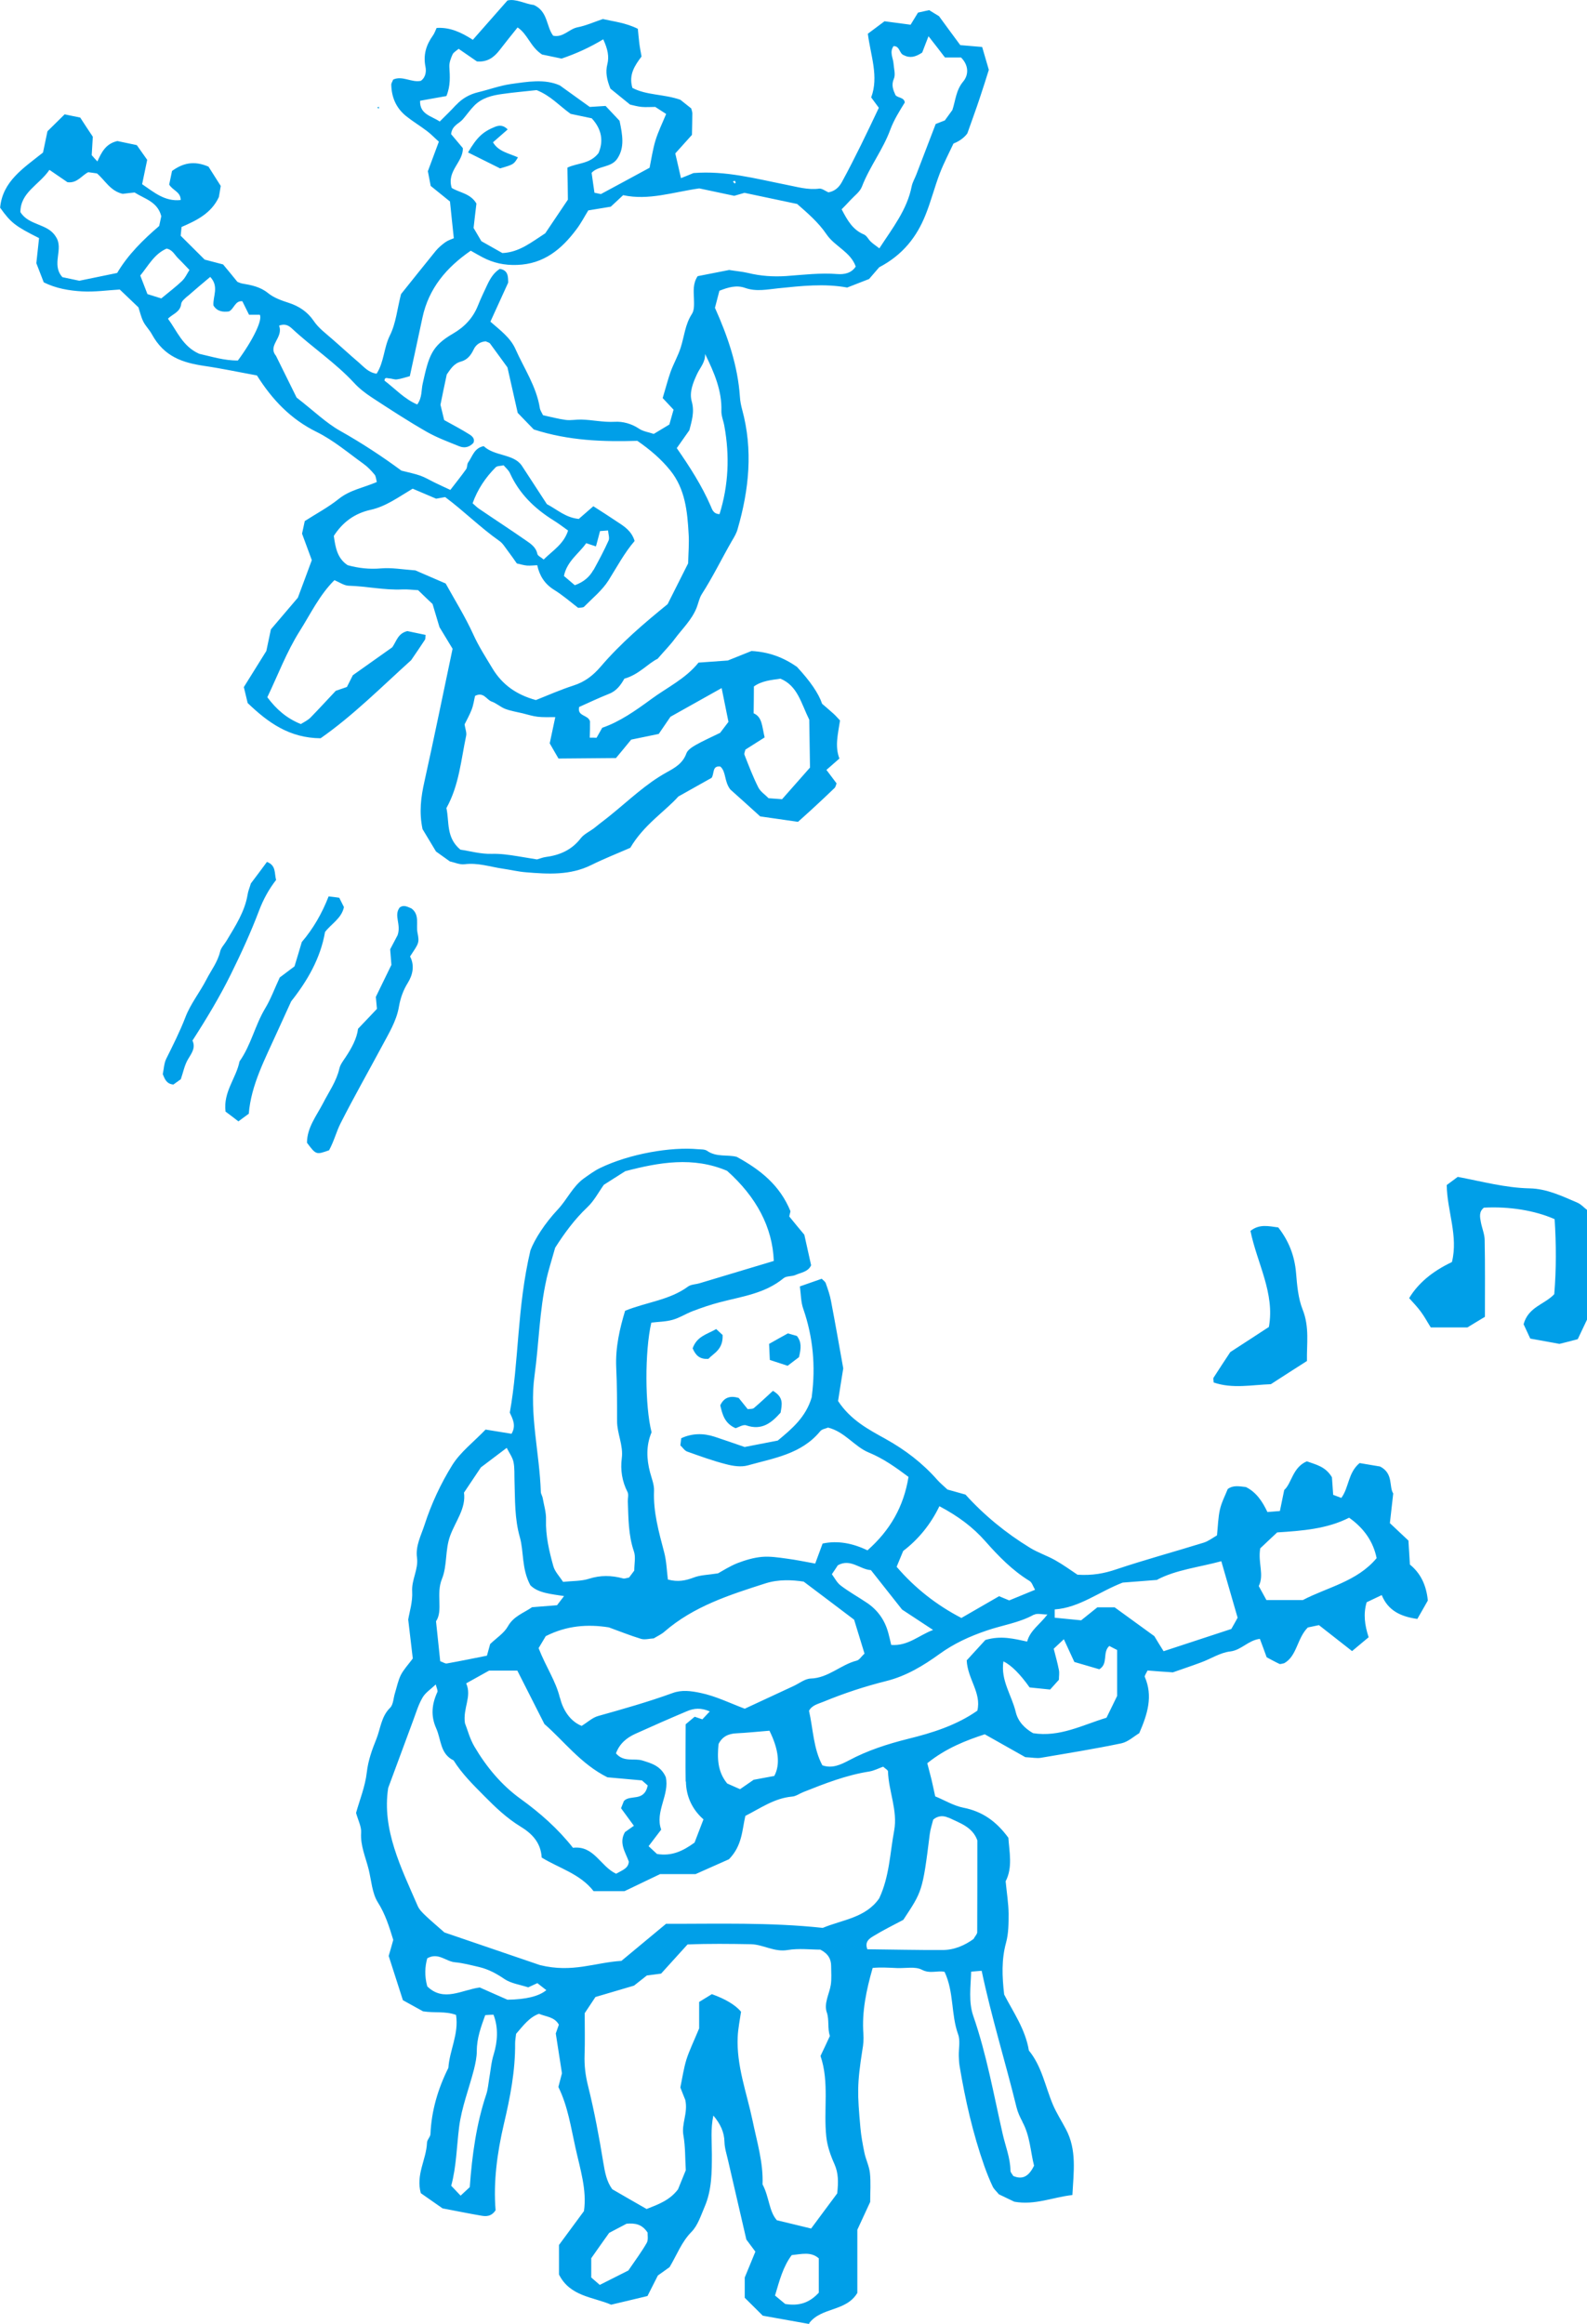
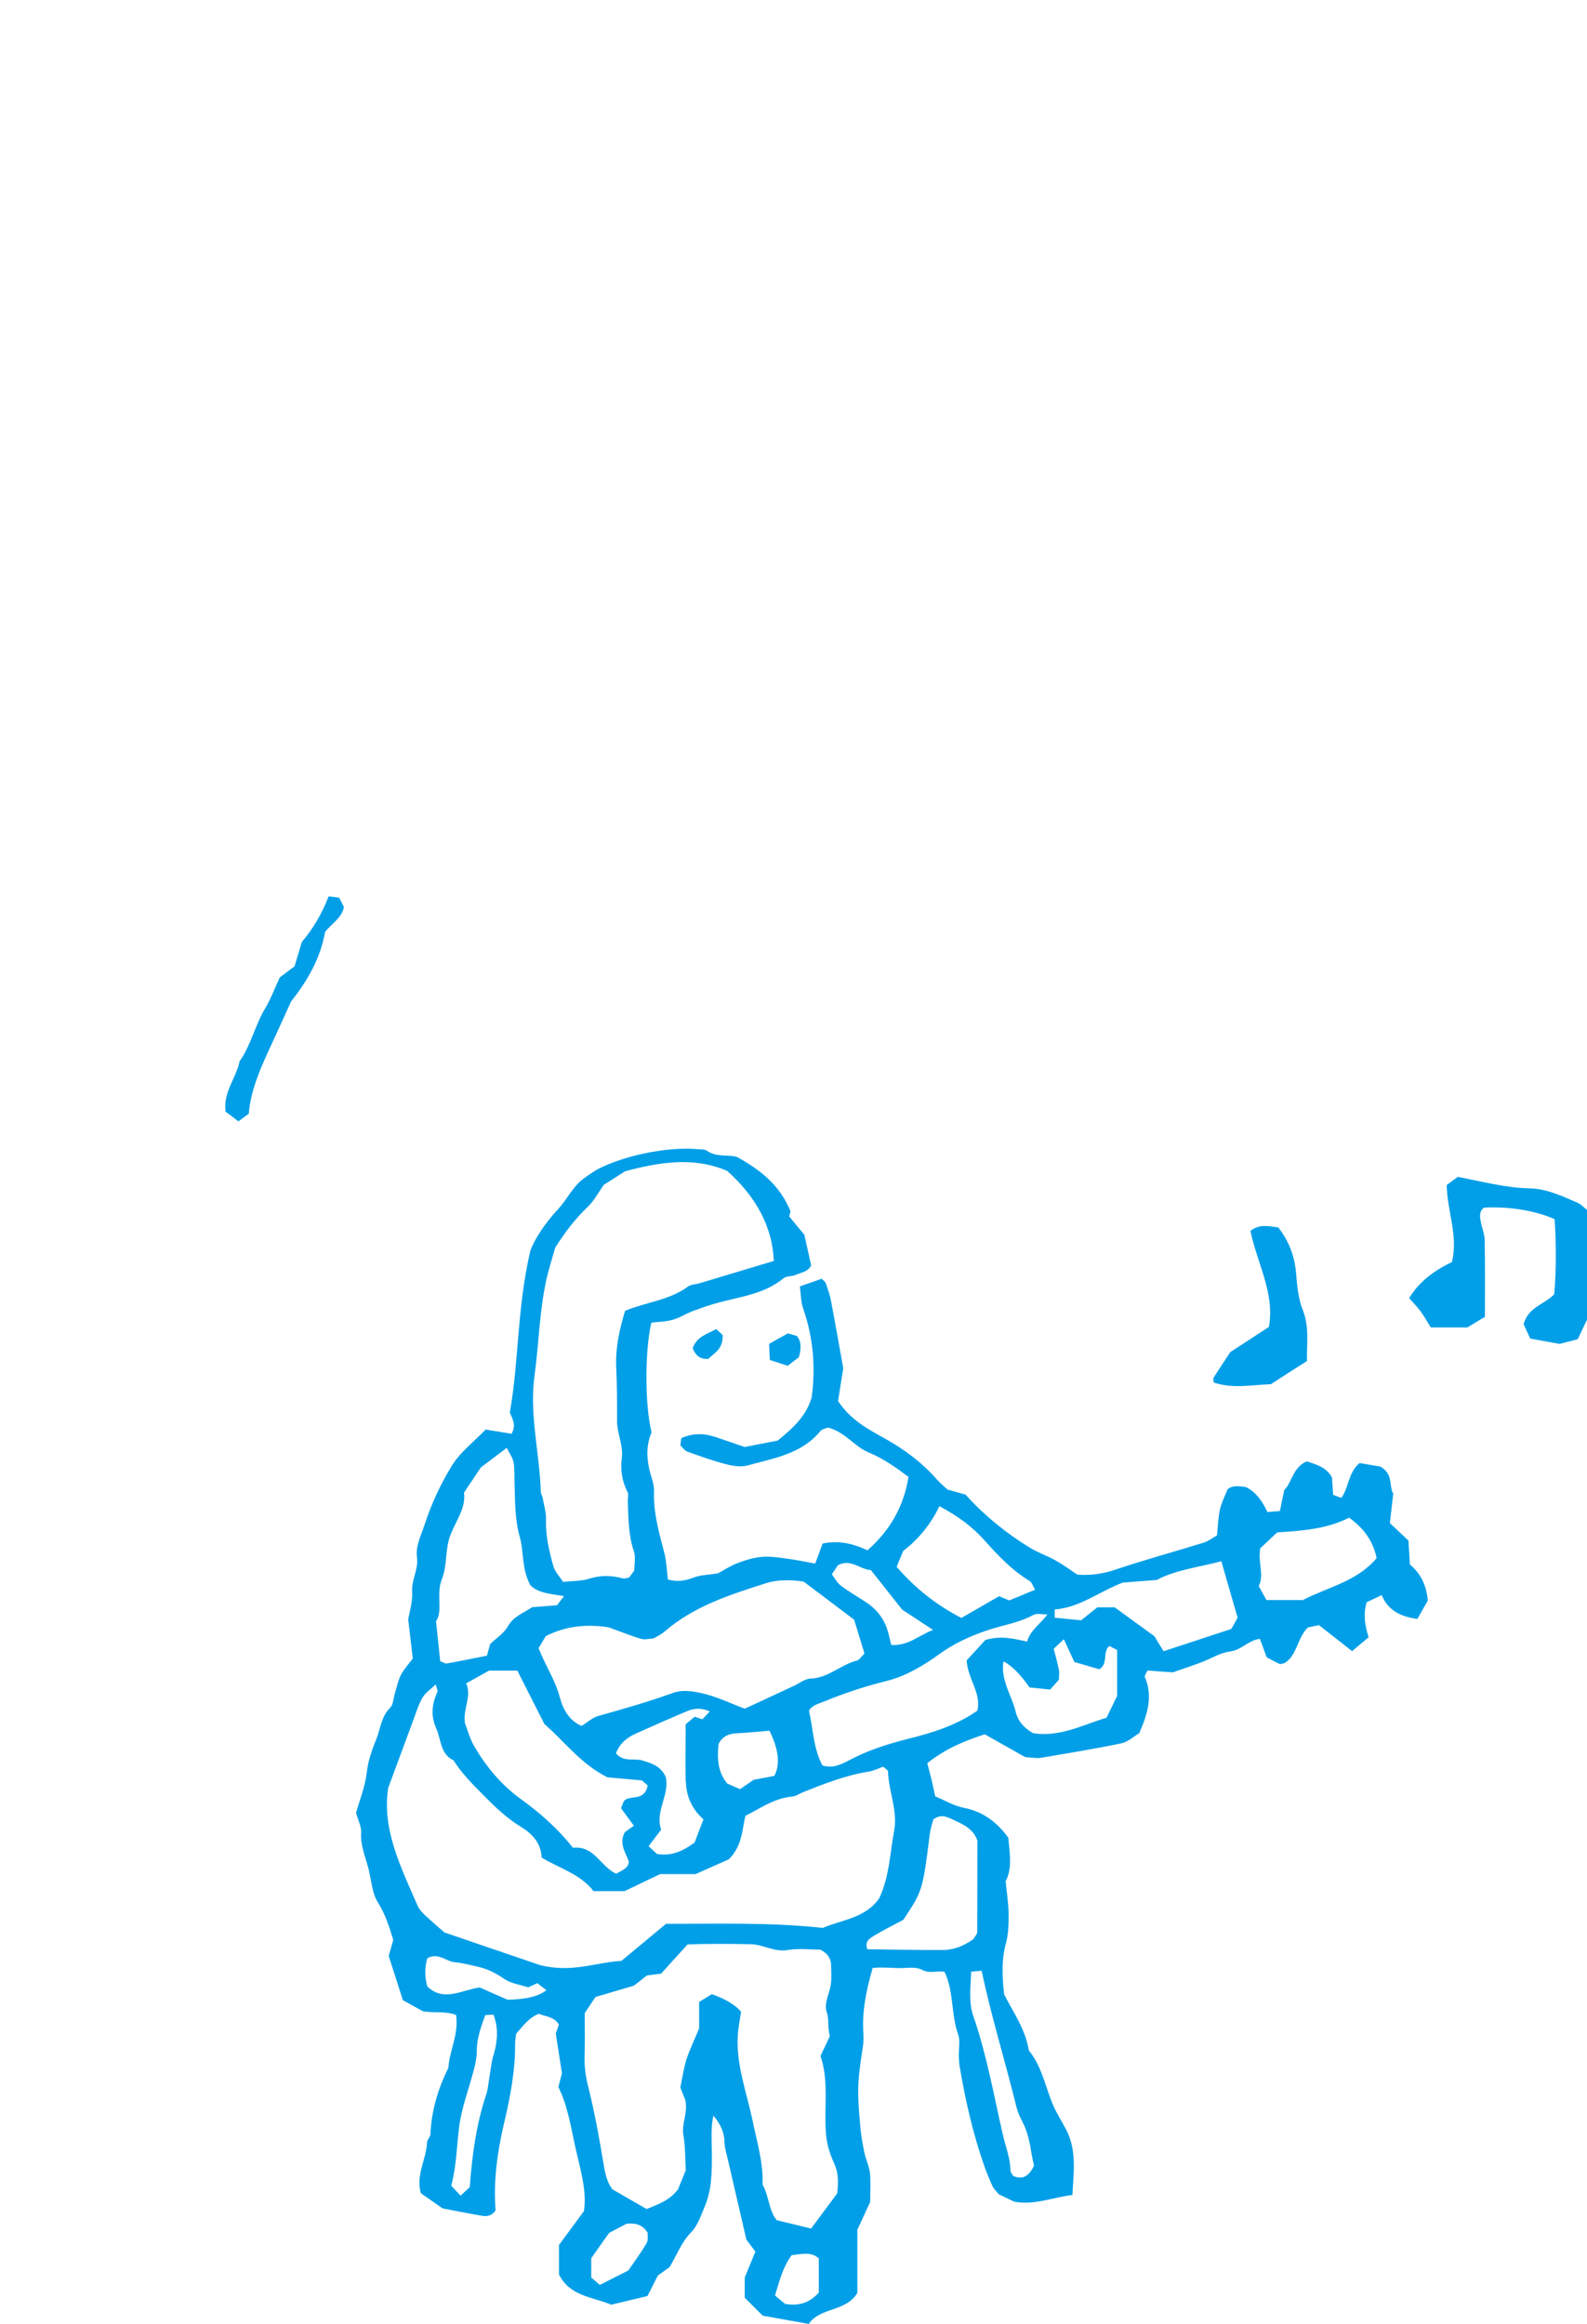
<svg xmlns="http://www.w3.org/2000/svg" id="b" width="128.41" height="187.99" viewBox="0 0 128.41 187.99">
  <defs>
    <style>.d{fill:#009fe8;}</style>
  </defs>
  <g id="c">
    <path class="d" d="m128.41,97.88v8.87c-.26.54-.51,1.07-.75,1.58-.54.14-1.03.27-1.48.38-.77-.14-1.52-.28-2.36-.43-.19-.42-.4-.86-.54-1.16.38-1.41,1.69-1.59,2.48-2.43.17-2.02.16-4.06.03-6.07-1.61-.71-3.69-1.04-5.72-.93-.41.32-.33.75-.25,1.16.09.5.31.99.31,1.48.04,2.04.02,4.09.02,6.19-.49.29-.99.6-1.42.86h-2.96c-.28-.44-.51-.88-.81-1.28-.29-.4-.64-.75-.94-1.09q1.07-1.79,3.46-2.92c.53-2.11-.4-4.17-.42-6.23.39-.29.66-.49.89-.66,1.97.37,3.86.89,5.83.93,1.39.03,2.62.63,3.86,1.16.3.13.54.41.77.58Z" />
    <path class="d" d="m105.74,110.1c-1.02.65-1.94,1.24-2.91,1.87-1.52.05-3.11.39-4.63-.14-.01-.22-.05-.32-.01-.38.45-.71.92-1.41,1.36-2.08,1.04-.67,2.03-1.32,3.12-2.03.5-2.73-.96-5.16-1.49-7.77.73-.58,1.47-.38,2.25-.28.84,1.08,1.32,2.27,1.44,3.69.08.98.17,2.05.53,2.95.57,1.43.32,2.81.35,4.17Z" />
-     <path class="d" d="m62.53,112.5c.91.53.74,1.12.63,1.77-.72.81-1.5,1.47-2.78,1.03-.25-.09-.63.16-.86.23-.89-.39-1.07-1.11-1.24-1.85.3-.65.81-.8,1.49-.6.24.3.49.61.73.91.19-.03.39,0,.5-.09.51-.43.99-.89,1.55-1.4Z" />
    <path class="d" d="m64.65,109.78c-.31.24-.58.44-.92.7-.44-.14-.9-.29-1.44-.47-.02-.46-.04-.86-.06-1.3.54-.31,1.05-.59,1.52-.85.32.09.55.16.73.21.39.5.34.99.17,1.71Z" />
    <path class="d" d="m56.04,109.08c.35-.99,1.14-1.13,1.91-1.57.2.19.44.41.52.48.05,1.19-.73,1.47-1.15,1.93-.7.05-1.03-.28-1.27-.84Z" />
    <path class="d" d="m65.47,187.99c-1.34-.24-2.42-.43-3.75-.67-.37-.37-.91-.9-1.46-1.45v-1.64c.19-.47.52-1.25.86-2.09-.28-.38-.58-.78-.73-.98-.53-2.29-1.01-4.35-1.48-6.4-.11-.49-.28-.99-.29-1.49-.02-.81-.33-1.46-.9-2.14-.23,1.08-.12,2.1-.12,3.12,0,1.45,0,2.91-.59,4.27-.3.7-.55,1.5-1.05,2.01-.81.82-1.18,1.85-1.78,2.86-.36.26-.77.55-.95.68-.37.73-.62,1.23-.84,1.66-1.05.25-1.95.47-2.94.7-1.47-.63-3.33-.66-4.22-2.44v-2.39c.64-.86,1.29-1.75,2.02-2.74.25-1.7-.31-3.41-.69-5.14-.37-1.65-.61-3.34-1.38-4.9.09-.34.17-.66.29-1.11-.14-.92-.31-1.98-.5-3.22.04-.12.15-.43.25-.71-.36-.64-1.01-.63-1.61-.88-.79.28-1.29.98-1.85,1.62-.03.27-.08.52-.08.77.02,2.22-.4,4.37-.91,6.53-.54,2.31-.86,4.68-.67,6.97-.35.53-.79.51-1.21.43-1.01-.17-2-.38-3.08-.58-.57-.4-1.2-.84-1.76-1.23-.42-1.5.45-2.73.5-4.08,0-.24.27-.46.28-.7.08-1.9.61-3.67,1.45-5.36.09-1.41.86-2.73.62-4.28-.86-.32-1.73-.14-2.67-.29-.49-.27-1.08-.6-1.63-.9-.39-1.21-.75-2.32-1.15-3.58.1-.34.24-.82.37-1.3-.33-1.07-.64-2.08-1.25-3.04-.46-.73-.52-1.76-.74-2.66-.24-.97-.68-1.92-.61-2.98.03-.48-.24-.98-.41-1.59.28-1.02.74-2.13.87-3.29.11-.96.43-1.84.77-2.68.34-.84.39-1.83,1.12-2.54.26-.26.26-.79.39-1.19.15-.49.25-1,.47-1.45.23-.45.59-.83.97-1.34-.11-.94-.23-1.94-.37-3.15.1-.61.37-1.45.32-2.27-.06-.96.52-1.79.39-2.74-.13-.95.33-1.79.61-2.65.55-1.7,1.31-3.33,2.24-4.83.66-1.06,1.73-1.87,2.7-2.88.7.11,1.41.23,2.1.34.39-.66.1-1.19-.14-1.71.75-4.18.57-8.44,1.67-13.13.34-.89,1.15-2.17,2.22-3.31.75-.8,1.2-1.86,2.12-2.52.41-.29.83-.6,1.28-.82,2.41-1.17,5.77-1.73,7.92-1.53.25.02.56,0,.75.13.76.54,1.67.29,2.4.49,1.91,1.04,3.49,2.29,4.35,4.4,0,0-.04.16-.1.42.38.47.8.98,1.22,1.48.19.83.37,1.65.55,2.47-.24.53-.8.58-1.25.78-.3.14-.74.07-.97.26-1.51,1.25-3.37,1.48-5.16,1.95-.74.19-1.46.44-2.18.71-.56.21-1.07.55-1.64.71-.56.16-1.17.16-1.73.23-.54,2.34-.52,6.75.02,8.87-.45,1.07-.41,2.16-.12,3.25.13.49.34.99.32,1.48-.07,1.73.39,3.34.82,4.98.19.72.21,1.48.3,2.2.81.22,1.43.09,2.09-.16.54-.21,1.16-.21,1.97-.34.38-.21.95-.58,1.58-.83.63-.24,1.3-.44,1.96-.5.66-.06,1.35.05,2.02.14.75.1,1.49.25,2.3.4.21-.57.38-1.02.6-1.62,1.21-.26,2.43-.03,3.63.55,1.83-1.62,2.93-3.53,3.32-5.94-1.03-.77-2.02-1.48-3.23-1.98-1.14-.47-1.92-1.67-3.28-2.01-.18.08-.49.12-.63.29-1.52,1.86-3.77,2.18-5.87,2.77-.54.15-1.2.05-1.76-.1-1.06-.27-2.1-.65-3.14-1.02-.22-.08-.37-.34-.55-.5.02-.19.04-.35.07-.58.87-.4,1.78-.42,2.7-.12.8.26,1.6.55,2.43.83.9-.17,1.81-.35,2.68-.52,1.16-.96,2.28-1.9,2.75-3.51,0,.06,0-.03.01-.11.31-2.4.1-4.75-.7-7.05-.19-.54-.18-1.14-.27-1.8.66-.23,1.22-.43,1.77-.62.11.12.27.22.32.35.17.48.34.96.43,1.45.35,1.83.67,3.66.99,5.45-.15.93-.3,1.85-.42,2.64,1.01,1.54,2.46,2.3,3.83,3.06,1.6.89,2.99,1.95,4.19,3.31.23.26.49.47.83.79.38.11.87.24,1.46.41,1.49,1.65,3.26,3.11,5.23,4.31.64.39,1.37.63,2.03,1,.66.37,1.27.82,1.8,1.17,1.2.08,2.17-.1,3.16-.44,2.33-.78,4.7-1.42,7.05-2.15.39-.12.73-.39,1.08-.59.08-.76.09-1.45.24-2.1.13-.57.41-1.1.63-1.65.46-.34.97-.21,1.47-.16.87.43,1.36,1.22,1.74,2.02.38-.03.63-.05,1.01-.08.1-.47.2-.95.35-1.7.61-.54.67-1.83,1.83-2.32.74.27,1.51.41,2.03,1.29.03.35.06.86.1,1.42.19.07.41.15.66.25.63-.85.53-2.03,1.48-2.82.54.09,1.19.2,1.66.28,1.1.57.7,1.64,1.06,2.18-.1.9-.19,1.65-.27,2.4.55.51,1.03.97,1.5,1.41.04.65.08,1.25.12,1.94.85.69,1.33,1.65,1.45,2.91-.25.45-.54.95-.85,1.49-1.33-.19-2.36-.66-2.88-1.93-.45.21-.82.39-1.22.58-.28.95-.16,1.84.16,2.83-.41.34-.85.71-1.34,1.12-.94-.74-1.78-1.4-2.68-2.1-.29.06-.61.13-.9.19-.88.88-.87,2.31-1.91,2.89-.21.04-.31.09-.38.06-.38-.18-.74-.38-1.04-.54-.2-.56-.37-1.01-.55-1.49-.95.12-1.49.91-2.4,1.02-.81.09-1.57.6-2.37.89-.8.3-1.6.56-2.27.8-.77-.05-1.43-.1-2.05-.15-.11.24-.26.43-.22.52.67,1.55.23,2.99-.45,4.55-.42.25-.9.7-1.44.82-2.16.45-4.33.8-6.51,1.17-.33.06-.68-.02-1.27-.05-.92-.52-2.03-1.15-3.28-1.85-1.5.49-3.14,1.12-4.65,2.34.1.38.22.85.34,1.32.1.41.18.82.3,1.36.74.3,1.48.76,2.29.92,1.52.3,2.65,1.09,3.63,2.43.08,1.15.36,2.41-.22,3.52.09.95.23,1.78.24,2.61,0,.79,0,1.61-.21,2.37-.37,1.36-.32,2.7-.15,4.18.72,1.4,1.72,2.81,2,4.53,1.05,1.28,1.32,2.9,1.94,4.37.29.69.71,1.33,1.06,2,.89,1.68.62,3.45.52,5.32-1.6.18-3.03.84-4.7.54-.36-.17-.82-.39-1.25-.6-.18-.23-.39-.4-.5-.63-.25-.53-.47-1.08-.67-1.64-.93-2.64-1.55-5.36-2.01-8.13-.04-.25-.05-.51-.06-.77-.02-.6.14-1.25-.06-1.78-.58-1.62-.32-3.39-1.09-5.04-.54-.14-1.17.18-1.83-.17-.55-.29-1.34-.11-2.02-.14-.67-.03-1.34-.07-1.97-.01-.52,1.82-.88,3.54-.75,5.34.03.42,0,.86-.08,1.28-.44,2.81-.41,3.53-.16,6.32.06.67.18,1.3.31,1.95.11.58.4,1.13.46,1.71.08.76.02,1.53.02,2.33-.35.76-.71,1.53-1.04,2.25,0,.91,0,1.76,0,2.62s0,1.7,0,2.49c-.92,1.53-2.9,1.13-3.9,2.45Zm2.56-59.73c.67.51,1.41.92,2.11,1.39.88.59,1.45,1.4,1.73,2.42.09.32.16.64.24.99,1.36.11,2.25-.79,3.39-1.21-.89-.59-1.72-1.13-2.51-1.65-.85-1.08-1.68-2.13-2.52-3.19-.89-.05-1.65-.97-2.68-.39-.12.19-.26.4-.48.72.22.3.41.69.72.92Zm-14.16,27.36c4.18.01,8.44-.13,12.7.33,1.58-.66,3.48-.81,4.57-2.39.83-1.77.87-3.66,1.21-5.48.3-1.62-.45-3.18-.5-4.79,0-.11-.22-.22-.39-.38-.34.12-.72.32-1.12.39-1.86.29-3.6.97-5.33,1.66-.31.12-.61.35-.93.37-1.42.13-2.53.93-3.77,1.56-.27,1.16-.25,2.41-1.33,3.51-.77.34-1.78.79-2.7,1.2h-2.87c-1.04.5-2.04.98-2.88,1.38h-2.5c-1.09-1.41-2.81-1.86-4.2-2.72-.07-1.26-.85-1.98-1.72-2.51-1.11-.68-2.02-1.55-2.92-2.46-.9-.91-1.81-1.8-2.49-2.89-1.09-.52-1-1.68-1.4-2.58-.46-1.02-.36-1.97.09-2.95.05-.12-.06-.31-.13-.61-.4.38-.84.66-1.07,1.06-.34.58-.53,1.24-.77,1.88-.65,1.75-1.3,3.5-2.01,5.43-.52,3.37,1.04,6.44,2.39,9.55.13.3.4.56.64.79.43.41.89.79,1.52,1.35,2.68.92,5.56,1.9,7.73,2.64,2.64.65,4.43-.21,6.59-.34,1.18-.98,2.35-1.95,3.6-2.99Zm-9.65-52.15c-.58,2.57-.61,5.21-.97,7.81-.43,3.13.41,6.26.51,9.4,0,.16.12.32.15.49.1.58.29,1.17.27,1.75-.04,1.3.25,2.54.59,3.76.12.45.5.83.79,1.28.76-.08,1.46-.05,2.09-.25.94-.3,1.83-.28,2.76-.03.14.04.3-.04.49-.07.14-.18.29-.39.42-.56,0-.55.13-1.11-.03-1.56-.45-1.32-.44-2.68-.49-4.03-.01-.26.08-.56-.02-.76-.45-.87-.59-1.81-.47-2.73.14-1.06-.38-1.99-.38-3.01,0-1.45,0-2.9-.07-4.35-.07-1.63.29-3.16.72-4.58,1.76-.71,3.59-.86,5.08-1.95.25-.19.64-.18.96-.28,2.01-.6,4.02-1.21,5.99-1.8-.1-2.71-1.4-5.17-3.78-7.29-2.75-1.17-5.49-.69-8.24.03-.57.36-1.15.73-1.73,1.1-.43.6-.79,1.3-1.33,1.81-1.07,1.01-1.9,2.17-2.61,3.28-.31,1.1-.54,1.82-.71,2.56Zm22.68,59.33c-.25-.76.2-1.49.32-2.23.08-.5.03-1.02.03-1.53,0-.55-.22-.99-.87-1.33-.78,0-1.74-.12-2.64.03-1.09.19-1.98-.45-2.99-.47-1.7-.03-3.4-.05-5.12.02-.73.81-1.42,1.56-2.14,2.36-.33.04-.75.1-1.15.15-.42.33-.82.65-1.04.82-1.19.35-2.16.64-3.12.92-.31.47-.59.89-.87,1.31,0,1.15.03,2.27-.01,3.37-.03.86.07,1.67.28,2.51.51,2.05.9,4.14,1.24,6.23.13.77.26,1.5.72,2.13.95.55,1.9,1.1,2.78,1.6.99-.39,1.87-.71,2.54-1.59.18-.44.4-.99.63-1.55-.06-.94-.03-1.89-.19-2.8-.18-.95.38-1.81.15-2.88-.1-.25-.26-.64-.4-1.01.16-.78.27-1.54.49-2.26.23-.72.57-1.41,1.03-2.52v-2.14c.41-.25.76-.46,1.03-.63q1.67.6,2.36,1.42c-.1.69-.24,1.36-.27,2.03-.11,2.32.72,4.5,1.19,6.72.36,1.75.89,3.45.82,5.22.54,1,.52,2.19,1.16,2.9.99.24,1.8.43,2.77.67.67-.9,1.42-1.92,2.11-2.84.1-.9.11-1.64-.23-2.39-.31-.69-.57-1.44-.65-2.18-.24-2.18.26-4.41-.47-6.55.26-.54.51-1.08.76-1.62-.21-.62-.04-1.27-.25-1.91Zm-21.59-25.46c.23.92.77,1.87,1.75,2.27.48-.29.87-.67,1.34-.8,2.03-.57,4.05-1.14,6.03-1.86.75-.27,1.46-.17,2.24-.01,1.25.26,2.39.83,3.59,1.28,1.34-.62,2.64-1.23,3.94-1.83.46-.21.92-.59,1.39-.61,1.43-.04,2.43-1.12,3.73-1.45.21-.05.37-.33.63-.57-.29-.93-.58-1.88-.84-2.74-1.38-1.04-2.65-2.01-4.08-3.08-.91-.14-2.02-.2-3.09.14-2.9.93-5.81,1.85-8.18,3.91-.25.22-.57.36-.86.54-.36.02-.72.13-1.03.04-.89-.27-1.75-.62-2.61-.93-1.72-.27-3.4-.15-5.1.71-.15.25-.36.6-.58.97.6,1.54,1.39,2.65,1.72,4.01Zm5.57,13.25c-.27-.76-.83-1.51-.31-2.39.24-.17.48-.34.72-.51-.4-.54-.74-1.01-1.04-1.42.11-.28.17-.43.23-.58.5-.56,1.64.11,1.93-1.26-.13-.11-.38-.33-.47-.41-1.11-.1-1.96-.18-2.79-.25-2.15-1.07-3.54-2.96-5.1-4.31-.8-1.57-1.49-2.93-2.19-4.32h-2.29c-.63.35-1.22.68-1.85,1.03.48,1.07-.28,2-.1,3.22.2.5.39,1.26.77,1.9.96,1.63,2.18,3.1,3.7,4.2,1.61,1.16,3.06,2.44,4.27,3.98,1.71-.2,2.2,1.49,3.49,2.1.55-.31.99-.44,1.03-.98Zm-13.34-29.87c.19,1.28-.69,2.34-1.12,3.52-.42,1.16-.22,2.4-.66,3.48-.5,1.22.11,2.56-.48,3.43.13,1.28.24,2.28.34,3.23.24.08.4.21.54.18,1.07-.19,2.14-.41,3.24-.63.11-.38.19-.7.26-.94.52-.5,1.13-.88,1.44-1.44.47-.83,1.28-1.07,1.95-1.54.7-.06,1.37-.11,2.02-.16.19-.24.34-.44.57-.74-1.08-.17-2.12-.25-2.73-.88-.72-1.35-.51-2.7-.85-3.89-.43-1.52-.38-3.02-.43-4.54-.02-.51.02-1.04-.08-1.53-.08-.39-.34-.73-.55-1.15-.78.59-1.45,1.1-2.09,1.58-.45.67-.88,1.31-1.36,2.03Zm46.12,9.89c-1.2.67-2.56.85-3.83,1.29-1.38.47-2.63,1.04-3.82,1.9-1.3.94-2.69,1.78-4.29,2.18-1.72.43-3.4.98-5.05,1.66-.48.2-.97.29-1.21.75.34,1.5.35,3.04,1.08,4.41.8.28,1.48-.05,2.17-.41,1.5-.8,3.09-1.31,4.76-1.73,1.95-.48,3.91-1.09,5.61-2.28.35-1.44-.79-2.56-.86-4.07.49-.54,1.06-1.16,1.51-1.65,1.28-.38,2.33-.09,3.38.13.25-.92,1.03-1.38,1.64-2.19-.43,0-.83-.12-1.08.02Zm-6.92,16.43c-.38-.18-.83-.19-1.23.15-.09.37-.23.77-.28,1.18-.58,4.68-.63,4.63-2.14,6.93-.77.41-1.61.82-2.41,1.31-.31.19-.74.44-.5,1.07,2.01.02,4.05.07,6.09.06.96,0,1.81-.39,2.5-.89.14-.25.3-.4.3-.55.01-2.47.01-4.95.01-7.43-.39-1.09-1.42-1.4-2.33-1.84Zm16.91-19.24c-1.09.09-2.03.16-2.81.22-1.94.75-3.5,2.03-5.5,2.17v.67c.75.07,1.49.15,2.14.21.5-.4.89-.71,1.31-1.05h1.4c.99.72,2.08,1.51,3.21,2.33.22.37.48.79.75,1.22,1.88-.62,3.63-1.19,5.48-1.8.18-.31.38-.67.51-.91-.46-1.6-.88-3.04-1.32-4.57-1.81.49-3.66.69-5.18,1.49Zm-10.34.09c-1.39-.85-2.51-2-3.57-3.2-1.01-1.15-2.2-2.04-3.73-2.85-.71,1.48-1.72,2.7-2.93,3.62-.2.48-.36.86-.53,1.28,1.48,1.73,3.25,3.11,5.24,4.14,1.09-.63,2.11-1.22,3.05-1.76.33.14.56.23.82.34.67-.28,1.34-.55,2.09-.86-.18-.31-.25-.59-.43-.7Zm28.08-1.84q-.4-1.99-2.23-3.28c-1.78.91-3.8,1.06-5.82,1.19-.54.5-1.03.97-1.37,1.29-.2,1.18.34,2.13-.12,3.05.2.36.4.73.62,1.13h2.95c1.96-1.03,4.38-1.49,5.96-3.38Zm-21.64,7.1c-.57.53-.05,1.42-.8,1.88-.68-.2-1.4-.41-2.02-.59-.3-.65-.55-1.18-.85-1.84-.3.28-.53.5-.82.77.15.59.31,1.15.42,1.72.05.24,0,.5,0,.79-.22.25-.45.5-.71.79-.59-.06-1.17-.12-1.66-.17q-1.17-1.65-2.12-2.11c-.24,1.54.68,2.75,1,4.11.19.78.74,1.32,1.4,1.7,2.16.34,3.99-.66,5.94-1.25.32-.64.61-1.25.86-1.76v-3.72c-.25-.13-.46-.23-.64-.33Zm-34.27,10.96c-.03-1.52,0-3.05,0-4.63.24-.2.49-.42.73-.61.21.07.37.13.62.21.17-.18.37-.39.6-.64-.7-.31-1.28-.26-1.84-.02-1.4.59-2.79,1.2-4.18,1.83-.7.32-1.27.78-1.57,1.58.63.75,1.47.37,2.14.58.71.22,1.49.43,1.89,1.34.33,1.42-.9,2.81-.37,4.25-.38.5-.68.89-1.02,1.34.27.25.51.47.68.63,1.2.2,2.1-.24,3.04-.92.21-.54.45-1.17.72-1.88-.9-.79-1.4-1.84-1.42-3.06Zm27.25,27.52c-.2-.37-.38-.76-.48-1.17-.9-3.67-2.03-7.29-2.82-11.04-.29.02-.5.04-.85.07-.04,1.24-.22,2.45.17,3.58,1.08,3.11,1.65,6.35,2.38,9.55.22.98.62,1.94.63,2.97,0,.14.15.29.23.43.8.34,1.28-.03,1.68-.83-.29-1.13-.32-2.41-.95-3.56Zm-44.15-5.73c0,.5-.11,1.01-.23,1.5-.4,1.55-1,3.08-1.2,4.65-.2,1.59-.22,3.2-.64,4.76.28.29.51.53.76.8.28-.26.53-.49.74-.69.19-2.6.53-5.1,1.34-7.52.13-.4.16-.83.23-1.24.12-.66.16-1.32.37-1.99.31-1.02.39-2.15-.02-3.2-.28.01-.44.02-.67.04-.33.92-.68,1.85-.68,2.89Zm21.01-25.69c-.65.03-1.15.26-1.45.87-.1,1.1-.11,2.2.7,3.19.31.14.69.3,1.04.46.41-.28.76-.53,1.1-.76.59-.11,1.17-.22,1.67-.31q.74-1.37-.39-3.66c-.99.08-1.83.17-2.66.21Zm-15.38,20.78c-.27-.21-.52-.41-.73-.57-.31.14-.54.25-.74.34-.67-.22-1.38-.31-1.92-.67-.64-.44-1.29-.79-2.04-.97-.65-.15-1.31-.33-1.98-.39-.73-.07-1.34-.82-2.23-.32-.19.68-.23,1.42,0,2.27,1.32,1.3,2.8.28,4.25.09.7.31,1.39.62,2.24.99q2.25-.03,3.14-.77Zm6.62,22.69c.58-.85,1.09-1.53,1.5-2.25.14-.25.06-.64.07-.83-.47-.71-1.03-.77-1.7-.72-.47.25-.99.52-1.41.74-.56.79-1.04,1.46-1.45,2.05v1.56c.25.22.44.38.69.6.8-.4,1.61-.81,2.28-1.15Zm13.23-1.26c-.7.93-.99,2.06-1.35,3.27.29.24.6.5.82.68,1.14.19,1.97-.1,2.72-.91v-2.78c-.64-.56-1.39-.34-2.19-.26Z" />
-     <path class="d" d="m26.62,93.05c-1.03.36-1.04.38-1.78-.61,0-1.22.77-2.18,1.3-3.2.47-.92,1.08-1.76,1.32-2.8.07-.32.3-.62.49-.9.5-.75.93-1.54,1.02-2.32.57-.6,1.05-1.1,1.53-1.61-.03-.31-.05-.58-.09-.97.37-.76.79-1.62,1.26-2.59-.02-.31-.06-.72-.1-1.26.2-.39.46-.87.6-1.14.31-.89-.33-1.59.17-2.24.34-.25.64-.05.96.08.68.52.35,1.3.48,1.95.17.85.1.86-.6,1.93.38.72.22,1.49-.18,2.13-.38.61-.6,1.24-.72,1.93-.2,1.18-.84,2.19-1.39,3.23-1.11,2.07-2.27,4.11-3.33,6.2-.35.69-.52,1.43-.94,2.2Z" />
    <path class="d" d="m22.66,79.05c.42-.32.76-.57,1.17-.88.18-.59.38-1.25.59-1.97.91-1.06,1.63-2.3,2.17-3.69.34.04.6.07.86.11.15.29.27.54.38.76-.2.92-1.01,1.33-1.53,2.01-.37,2.15-1.45,3.98-2.74,5.61-.41.9-.78,1.71-1.15,2.52-.96,2.14-2.09,4.23-2.28,6.57-.31.23-.53.39-.84.62-.37-.29-.74-.57-1.04-.79-.2-1.6.87-2.71,1.13-4.06.93-1.31,1.25-2.91,2.07-4.28.46-.76.77-1.62,1.19-2.52Z" />
-     <path class="d" d="m15.58,84.19c.26.57-.07,1-.37,1.5-.28.47-.38,1.03-.58,1.61-.19.13-.41.29-.6.43-.57-.05-.7-.46-.86-.84.09-.42.1-.86.27-1.22.55-1.11,1.11-2.21,1.56-3.38.41-1.08,1.17-2.02,1.71-3.07.38-.74.9-1.4,1.1-2.24.07-.32.35-.59.52-.88.71-1.19,1.48-2.35,1.71-3.76.04-.27.16-.54.26-.88.41-.54.86-1.14,1.3-1.74.76.29.59.93.74,1.46-.59.76-1.04,1.58-1.39,2.51-.66,1.74-1.44,3.44-2.27,5.12-.89,1.8-1.92,3.52-3.11,5.37Z" />
-     <path class="d" d="m11.21,24.87c-.6-.57-1.05-1-1.52-1.45-1.01.06-2.04.21-3.06.15-1.03-.06-2.08-.23-3.09-.73-.2-.51-.4-1.02-.6-1.55.07-.69.15-1.37.22-2.03-1.93-.97-2.27-1.23-3.15-2.46.2-2.14,1.88-3.19,3.47-4.46l.36-1.72c.47-.47.92-.9,1.39-1.37.4.08.79.17,1.26.26.33.51.67,1.03,1.02,1.55-.03.51-.06.99-.09,1.49.14.16.27.31.46.51.34-.75.68-1.44,1.62-1.65.46.1,1,.21,1.57.33.28.4.56.79.84,1.19l-.41,1.97c.96.65,1.83,1.42,3.12,1.28,0-.67-.64-.76-.93-1.25l.23-1.1c.89-.65,1.79-.85,2.95-.35.3.47.67,1.05.99,1.56-.06.4-.11.67-.15.9-.62,1.33-1.82,1.9-3.02,2.42-.03.26-.05.46-.07.71.63.63,1.27,1.27,1.94,1.93.45.12.92.24,1.49.39.35.42.75.9,1.16,1.41.1.04.23.1.36.13.76.13,1.48.26,2.12.78.47.38,1.09.6,1.68.79.84.27,1.52.74,2,1.44.4.6.96,1,1.48,1.46.74.64,1.45,1.3,2.19,1.93.41.35.76.8,1.43.9.61-.93.58-2.1,1.08-3.1.49-.98.59-2.15.9-3.34.9-1.12,1.85-2.32,2.82-3.51.22-.26.49-.49.77-.69.23-.16.5-.24.68-.32-.11-1.07-.21-1.95-.31-2.97-.45-.36-.98-.79-1.56-1.26-.07-.38-.15-.79-.23-1.19.29-.78.58-1.55.89-2.39-.35-.31-.63-.61-.95-.85-.55-.42-1.15-.78-1.69-1.21-.81-.65-1.19-1.52-1.21-2.55,0-.13.1-.26.15-.41.75-.35,1.48.26,2.24.1.4-.28.45-.77.38-1.12-.2-.97.05-1.78.6-2.55.12-.16.18-.36.3-.61,1.08-.07,2,.36,2.93.96.93-1.06,1.8-2.05,2.8-3.18.68-.17,1.44.29,2.13.36,1.16.53,1,1.74,1.57,2.49.81.17,1.28-.54,1.96-.68.68-.13,1.32-.42,2.06-.67.87.2,1.85.3,2.83.79.04.38.07.78.12,1.17.04.34.11.68.18,1.07-.54.72-1.06,1.47-.74,2.54,1.15.61,2.54.49,3.88.96.24.19.57.45.88.7.04.15.09.28.09.41,0,.55-.02,1.1-.03,1.73-.4.45-.86.96-1.35,1.5.15.66.31,1.32.46,2,.41-.16.73-.29,1.01-.41,2.59-.21,5.02.45,7.48.94.89.17,1.76.44,2.69.32.23-.03.5.19.75.3.53-.09.88-.43,1.11-.87.53-.97,1.03-1.96,1.52-2.95.49-.99.96-1.99,1.45-3.02-.18-.24-.38-.51-.62-.84.63-1.68-.04-3.37-.27-5.15.46-.34.9-.67,1.35-1.01.71.09,1.39.18,2.11.28.19-.31.37-.6.6-.98.26-.06.6-.13.9-.2.28.17.51.31.8.49.54.74,1.11,1.52,1.72,2.34.53.05,1.13.1,1.77.15.2.67.37,1.26.54,1.85-.25.79-.49,1.57-.75,2.33-.26.79-.55,1.57-.98,2.79-.08.15-.48.6-1.13.84-.37.79-.79,1.59-1.11,2.42-.42,1.1-.71,2.26-1.15,3.35-.71,1.78-1.84,3.24-3.75,4.24-.19.22-.5.58-.82.95-.58.23-1.16.45-1.77.69-1.85-.34-3.71-.13-5.57.06-.89.09-1.79.29-2.69-.03-.7-.25-1.37-.05-2.08.23-.12.46-.24.92-.36,1.38,1.04,2.32,1.85,4.68,2.02,7.21.02.34.09.69.18,1.02.89,3.26.56,6.48-.37,9.68-.09.33-.27.63-.45.93-.83,1.44-1.55,2.93-2.45,4.33-.2.32-.27.72-.41,1.08-.39.99-1.16,1.71-1.78,2.54-.37.5-.81.94-1.38,1.6-.77.37-1.51,1.28-2.69,1.61-.28.49-.62.99-1.25,1.23-.83.33-1.63.71-2.41,1.06-.17.78.71.6.88,1.16,0,.37,0,.85-.02,1.32.21,0,.34,0,.55.01.12-.21.25-.44.46-.81,1.39-.47,2.69-1.38,3.97-2.32,1.29-.95,2.77-1.64,3.82-2.95.76-.05,1.51-.11,2.37-.17.61-.24,1.32-.53,1.92-.77,1.4.08,2.56.51,3.67,1.28q1.62,1.74,2.04,2.99c.31.27.62.53.92.8.21.19.39.41.53.55-.17,1.13-.43,2.08-.05,3.08-.36.31-.66.58-1.05.92.27.35.54.72.82,1.09-.05.12-.07.28-.16.37-.6.58-1.21,1.15-1.83,1.72-.4.37-.81.73-1.13,1.02-1.09-.16-2.03-.29-3.06-.44-.84-.76-1.71-1.55-2.42-2.18-.51-.68-.32-1.41-.8-1.85-.68-.1-.48.57-.71.91-.78.44-1.56.88-2.69,1.51-1.06,1.19-2.8,2.29-3.89,4.15-1,.44-2.1.87-3.15,1.39-1.71.85-3.5.74-5.3.59-.63-.05-1.24-.2-1.86-.29-1.03-.15-2.03-.5-3.1-.36-.39.05-.82-.15-1.19-.23-.37-.27-.71-.51-1.12-.8-.36-.59-.75-1.25-1.09-1.81-.29-1.37-.13-2.59.15-3.84.79-3.55,1.51-7.11,2.28-10.75-.34-.57-.7-1.16-1.06-1.75-.18-.6-.36-1.2-.56-1.87-.37-.35-.77-.73-1.17-1.12-.44-.02-.85-.08-1.27-.06-1.46.07-2.9-.26-4.35-.3-.37-.01-.74-.28-1.15-.45-1.21,1.2-1.93,2.73-2.81,4.12-1.06,1.68-1.77,3.58-2.62,5.35.72.96,1.53,1.69,2.71,2.17.22-.14.53-.28.77-.51.68-.69,1.33-1.41,2.06-2.18.23-.08.55-.19.9-.31.17-.33.32-.64.48-.95,1.08-.76,2.16-1.53,3.19-2.26.35-.5.45-1.12,1.22-1.31l1.48.31c-.03.18,0,.32-.07.41-.34.52-.69,1.03-1.1,1.63-2.37,2.14-4.72,4.5-7.33,6.32-2.53-.02-4.25-1.27-5.9-2.85-.08-.35-.18-.75-.31-1.29.53-.85,1.11-1.79,1.82-2.92l.37-1.75c.77-.9,1.48-1.74,2.18-2.56.37-.98.73-1.96,1.13-3.04-.23-.63-.5-1.35-.79-2.14l.22-1.02c.9-.58,1.9-1.11,2.76-1.8.9-.72,2.01-.9,3.07-1.36-.07-.26-.07-.48-.19-.61-.27-.32-.56-.63-.9-.87-1.24-.89-2.42-1.9-3.78-2.57-2.09-1.03-3.58-2.59-4.83-4.57-1.38-.25-2.82-.56-4.26-.77-1.74-.26-3.24-.73-4.24-2.56-.2-.37-.52-.67-.7-1.04-.18-.37-.27-.78-.4-1.18ZM30.64,8.78l.04-.13-.16.03.11.11Zm16.21,33.18c.35-.3.77-.67,1.16-1.01.75.48,1.32.85,1.89,1.23.58.38,1.19.74,1.45,1.58-.82.95-1.43,2.1-2.12,3.2-.51.8-1.29,1.43-1.97,2.12-.08.08-.26.06-.48.09-.61-.47-1.24-1.02-1.95-1.46-.77-.48-1.18-1.15-1.36-1.99-.28.01-.55.05-.82.03-.27-.02-.54-.11-.83-.17-.25-.36-.49-.7-.74-1.03-.21-.28-.4-.6-.67-.79-1.54-1.08-2.87-2.42-4.39-3.55-.23.04-.5.09-.73.13-.67-.28-1.3-.55-1.9-.81-1.16.69-2.17,1.44-3.4,1.71-1.31.29-2.27,1.01-2.98,2.11.13.92.27,1.81,1.12,2.37.88.24,1.75.34,2.68.26.88-.08,1.79.09,2.8.16.7.3,1.52.66,2.45,1.06.73,1.32,1.58,2.68,2.24,4.13.44.97,1,1.83,1.54,2.73.8,1.33,1.95,2.14,3.52,2.57.98-.39,2-.84,3.05-1.18.91-.29,1.58-.81,2.19-1.52,1.63-1.91,3.54-3.53,5.42-5.06.59-1.17,1.15-2.28,1.66-3.3.02-.86.09-1.63.04-2.38-.1-1.82-.28-3.64-1.48-5.13-.74-.92-1.63-1.68-2.67-2.4-2.75.08-5.53,0-8.38-.92-.42-.44-.95-.98-1.3-1.34-.29-1.28-.52-2.29-.83-3.68-.33-.45-.86-1.19-1.4-1.92-.07-.1-.23-.12-.36-.19-.45.04-.79.26-.98.67-.22.46-.51.83-1.03.97-.59.16-.86.65-1.14,1.04-.19.88-.36,1.7-.51,2.45.12.5.22.9.3,1.24.74.41,1.41.76,2.06,1.17.2.13.45.34.31.67-.32.36-.73.45-1.15.28-.89-.36-1.81-.7-2.65-1.18-1.5-.86-2.96-1.81-4.41-2.76-.52-.34-1.03-.73-1.45-1.19-1.52-1.64-3.39-2.87-5.01-4.38-.26-.24-.55-.44-1.06-.25.38.98-.95,1.59-.25,2.44.62,1.26,1.24,2.52,1.67,3.38,1.42,1.1,2.38,2.05,3.52,2.69,1.76.99,3.43,2.09,4.96,3.22.6.15,1.08.25,1.54.41.39.14.75.36,1.12.54.41.2.82.39,1.3.61.45-.58.88-1.12,1.28-1.68.1-.14.06-.4.16-.54.35-.48.48-1.17,1.26-1.32.9.84,2.42.6,3.09,1.59.75,1.15,1.4,2.15,2.02,3.1.87.46,1.54,1.11,2.62,1.2Zm3.59-26.19c-.34.31-.63.59-1.02.95-.51.08-1.11.18-1.82.3-.29.47-.58,1.03-.95,1.52-1.2,1.61-2.64,2.82-4.81,2.89-1.02.04-1.93-.16-2.8-.62-.3-.16-.6-.33-.95-.53-1.97,1.36-3.4,3.04-3.91,5.42-.33,1.56-.67,3.12-1.02,4.73-.39.1-.71.22-1.04.26-.2.03-.41-.07-.62-.08-.15,0-.38-.14-.39.18.87.66,1.61,1.49,2.65,1.93.41-.57.32-1.15.44-1.68.5-2.27.73-3.05,2.45-4.05.95-.55,1.63-1.28,2.03-2.29.23-.58.5-1.13.76-1.69.24-.5.52-.96,1-1.26.68.11.67.61.68,1.11-.48,1.05-.96,2.11-1.44,3.16.8.7,1.61,1.29,2.02,2.2.7,1.58,1.7,3.03,1.98,4.79.03.19.16.37.26.58.62.13,1.23.3,1.85.38.4.05.83-.04,1.24-.03.9.02,1.78.23,2.7.18.66-.04,1.37.15,1.98.56.33.22.77.28,1.19.42.43-.26.85-.51,1.26-.76.13-.44.24-.83.34-1.2-.36-.39-.68-.73-.88-.94.25-.83.42-1.5.65-2.15.24-.65.59-1.26.8-1.91.3-.92.36-1.9.92-2.75.2-.31.17-.8.16-1.21-.02-.62-.1-1.24.3-1.84.86-.17,1.74-.34,2.55-.5.55.09,1.05.13,1.52.24,1.02.25,2.05.32,3.1.25,1.38-.1,2.75-.27,4.15-.16.52.04,1.12-.06,1.47-.61-.42-1.19-1.69-1.62-2.36-2.6-.66-.98-1.57-1.75-2.38-2.46l-4.26-.9c-.22.06-.48.14-.83.24-.88-.19-1.84-.39-2.83-.6-2.16.31-4.09.99-6.15.55Zm8.5,42.61c-.17-.82-.34-1.66-.55-2.72-1.69.95-3.07,1.72-4.14,2.32-.45.66-.68,1-.95,1.39-.75.15-1.49.31-2.23.46-.38.47-.78.95-1.23,1.49-1.49.01-2.98.03-4.65.04-.23-.4-.48-.82-.71-1.23l.45-2.12c-.53,0-.98.02-1.43-.03-.41-.05-.82-.18-1.22-.28-.47-.11-.96-.19-1.41-.36-.38-.15-.71-.46-1.09-.59-.42-.15-.64-.81-1.34-.46-.08.32-.13.74-.28,1.12-.17.44-.41.86-.57,1.19.06.37.18.66.13.91-.42,1.97-.57,4.01-1.6,5.86.25,1.1-.05,2.37,1.13,3.36.76.11,1.66.37,2.55.34.71-.02,1.38.08,2.07.19.55.09,1.1.18,1.58.26.28-.08.47-.16.68-.19,1.15-.15,2.12-.56,2.86-1.52.29-.37.78-.57,1.16-.88.42-.35.87-.67,1.29-1.02,1.46-1.18,2.82-2.5,4.48-3.42.67-.37,1.33-.73,1.62-1.55.1-.28.47-.51.76-.68.6-.34,1.24-.62,1.97-.98.26-.34.46-.61.69-.91ZM40.66,7.6c-.83.11-1.65.31-2.27.93-.34.34-.62.75-.94,1.12-.31.36-.87.49-.95,1.2.28.33.62.74.95,1.13.04,1.14-1.33,1.84-.9,3.22.59.38,1.53.44,2,1.27-.08.64-.16,1.33-.23,1.97.25.42.46.78.63,1.07.62.35,1.16.65,1.7.96,1.36-.06,2.34-.87,3.47-1.6.61-.9,1.26-1.88,1.83-2.72-.01-.97-.02-1.78-.04-2.59.81-.39,1.83-.28,2.52-1.18.41-.96.27-1.92-.55-2.81-.59-.12-1.2-.25-1.71-.36-.93-.67-1.62-1.47-2.75-1.92-.98.11-1.87.18-2.76.31Zm-3.75.89c.49-.53,1.08-.86,1.78-1.03.88-.21,1.74-.53,2.63-.66,1.36-.19,2.75-.44,3.98.11.88.63,1.66,1.2,2.42,1.74.47-.03.88-.05,1.28-.08.45.48.87.93,1.13,1.2.25,1.18.41,2.15-.16,3.03-.49.79-1.56.58-2.1,1.18.08.56.15,1.09.23,1.61l.52.11c1.37-.74,2.64-1.42,3.94-2.13.15-.73.26-1.5.48-2.22.22-.71.55-1.38.86-2.13-.37-.24-.65-.42-.88-.57-.4,0-.75.03-1.09,0-.34-.03-.68-.13-.95-.19-.61-.49-1.14-.93-1.59-1.29-.29-.72-.41-1.33-.25-1.96.16-.63.04-1.23-.33-2.03-1.07.65-2.19,1.16-3.37,1.56l-1.58-.33c-.96-.63-1.15-1.64-1.98-2.19-.52.65-1,1.24-1.46,1.84-.45.58-.98.98-1.83.91-.46-.32-.96-.66-1.48-1.02-.2.17-.41.28-.49.45-.14.31-.28.67-.26,1,.04.77.11,1.52-.24,2.37-.67.12-1.4.25-2.13.38-.04,1.11.93,1.23,1.59,1.68.45-.45.9-.88,1.32-1.34Zm38.22-5.56c-.21.55-.39.99-.51,1.32-.55.37-1,.47-1.5.21-.36-.13-.31-.75-.82-.73-.35.5-.03.96,0,1.42.03.41.17.88.03,1.21-.23.52-.06.92.13,1.34.22.24.69.16.75.59-.44.71-.87,1.39-1.17,2.19-.59,1.62-1.68,3-2.3,4.62-.16.42-.61.74-.94,1.1-.23.25-.46.49-.7.73.46.88.89,1.66,1.81,2.04.23.1.36.41.56.59.18.17.4.31.68.53,1.08-1.66,2.25-3.13,2.62-5.03.07-.33.26-.64.38-.96.52-1.35,1.04-2.7,1.56-4.07.24-.09.49-.19.74-.29.2-.28.41-.56.61-.84.26-.78.29-1.61.88-2.31.44-.53.46-1.3-.18-1.94-.39,0-.8,0-1.3,0-.39-.51-.84-1.1-1.34-1.73ZM1.66,17.17c.68,1.09,2.21.9,2.85,1.97.69.99-.4,2.24.54,3.28l1.37.29c1.11-.23,2.06-.42,3.06-.63.88-1.49,2.12-2.7,3.4-3.8l.17-.79c-.3-1.18-1.35-1.4-2.16-1.92-.33.04-.67.07-.96.11-1-.22-1.44-1.11-2.08-1.65-.26-.04-.46-.07-.71-.1-.53.26-.89.91-1.68.81-.4-.27-.85-.58-1.46-1-.85,1.24-2.35,1.81-2.35,3.43Zm58.66,43.45c-.04.17-.13.33-.08.44.35.89.69,1.79,1.12,2.64.18.35.56.59.83.87.4.03.74.05,1.09.08.76-.86,1.48-1.68,2.26-2.56-.02-1.33-.04-2.7-.06-3.87-.67-1.36-.94-2.74-2.33-3.32-.75.11-1.51.17-2.15.63,0,.69-.01,1.37-.02,2.17.7.3.67,1.04.89,1.95-.58.37-1.08.68-1.56.99Zm-3.92-30.36c-.32.69-.64,1.46-.43,2.21.25.88-.02,1.64-.19,2.33-.37.53-.68.97-1.02,1.45,1.05,1.51,2.02,3.02,2.74,4.67.12.28.21.65.72.67.73-2.34.83-4.72.39-7.13-.07-.41-.25-.81-.24-1.22.05-1.62-.56-3.06-1.32-4.61.03.68-.41,1.11-.65,1.63Zm-41.23-6.3c-.2.18-.49.4-.51.63-.08.67-.69.8-1.07,1.19.74,1,1.18,2.24,2.53,2.84.98.22,2.05.56,3.13.54,1.23-1.67,2.01-3.29,1.77-3.7-.25,0-.52,0-.87,0-.17-.34-.35-.71-.54-1.09-.59-.07-.66.61-1.08.82-.51.07-.97,0-1.26-.48-.06-.74.48-1.52-.26-2.31-.68.57-1.26,1.06-1.83,1.56Zm30.8,18.96c-.43-.31-.81-.6-1.22-.85-1.51-.95-2.74-2.14-3.49-3.8-.11-.24-.33-.42-.51-.63-.26.06-.52.04-.64.16-.83.83-1.47,1.79-1.87,2.91.22.19.36.34.53.45,1.26.86,2.54,1.69,3.79,2.56.39.27.81.54.92,1.09.03.15.29.26.51.45.74-.73,1.64-1.26,1.98-2.36ZM14.77,22.68c.23-.22.36-.54.56-.84-.35-.36-.63-.67-.92-.95-.28-.27-.45-.69-.93-.78-.99.43-1.47,1.37-2.13,2.18.2.53.4,1.03.58,1.5.43.13.75.24,1.12.35.68-.56,1.23-.98,1.72-1.45Zm33.25,23.44c.43-.78.85-1.57,1.22-2.39.1-.21-.02-.52-.04-.82-.28.02-.47.04-.65.05-.11.44-.22.83-.33,1.24-.26-.09-.44-.15-.79-.26-.58.84-1.55,1.44-1.8,2.65.28.24.54.46.88.75.72-.26,1.19-.67,1.5-1.23Zm11.42-31.5s-.1.05-.14.07c.05.05.1.1.15.16.03-.03.06-.06.08-.09-.03-.05-.05-.12-.09-.14Zm-18.97-1c1.11-.32,1.1-.33,1.44-.89-.73-.33-1.59-.47-2.02-1.22.4-.35.79-.69,1.19-1.04-.36-.37-.7-.34-1.03-.21-.99.4-1.47.86-2.18,2.07.91.45,1.8.9,2.61,1.3Z" />
  </g>
</svg>